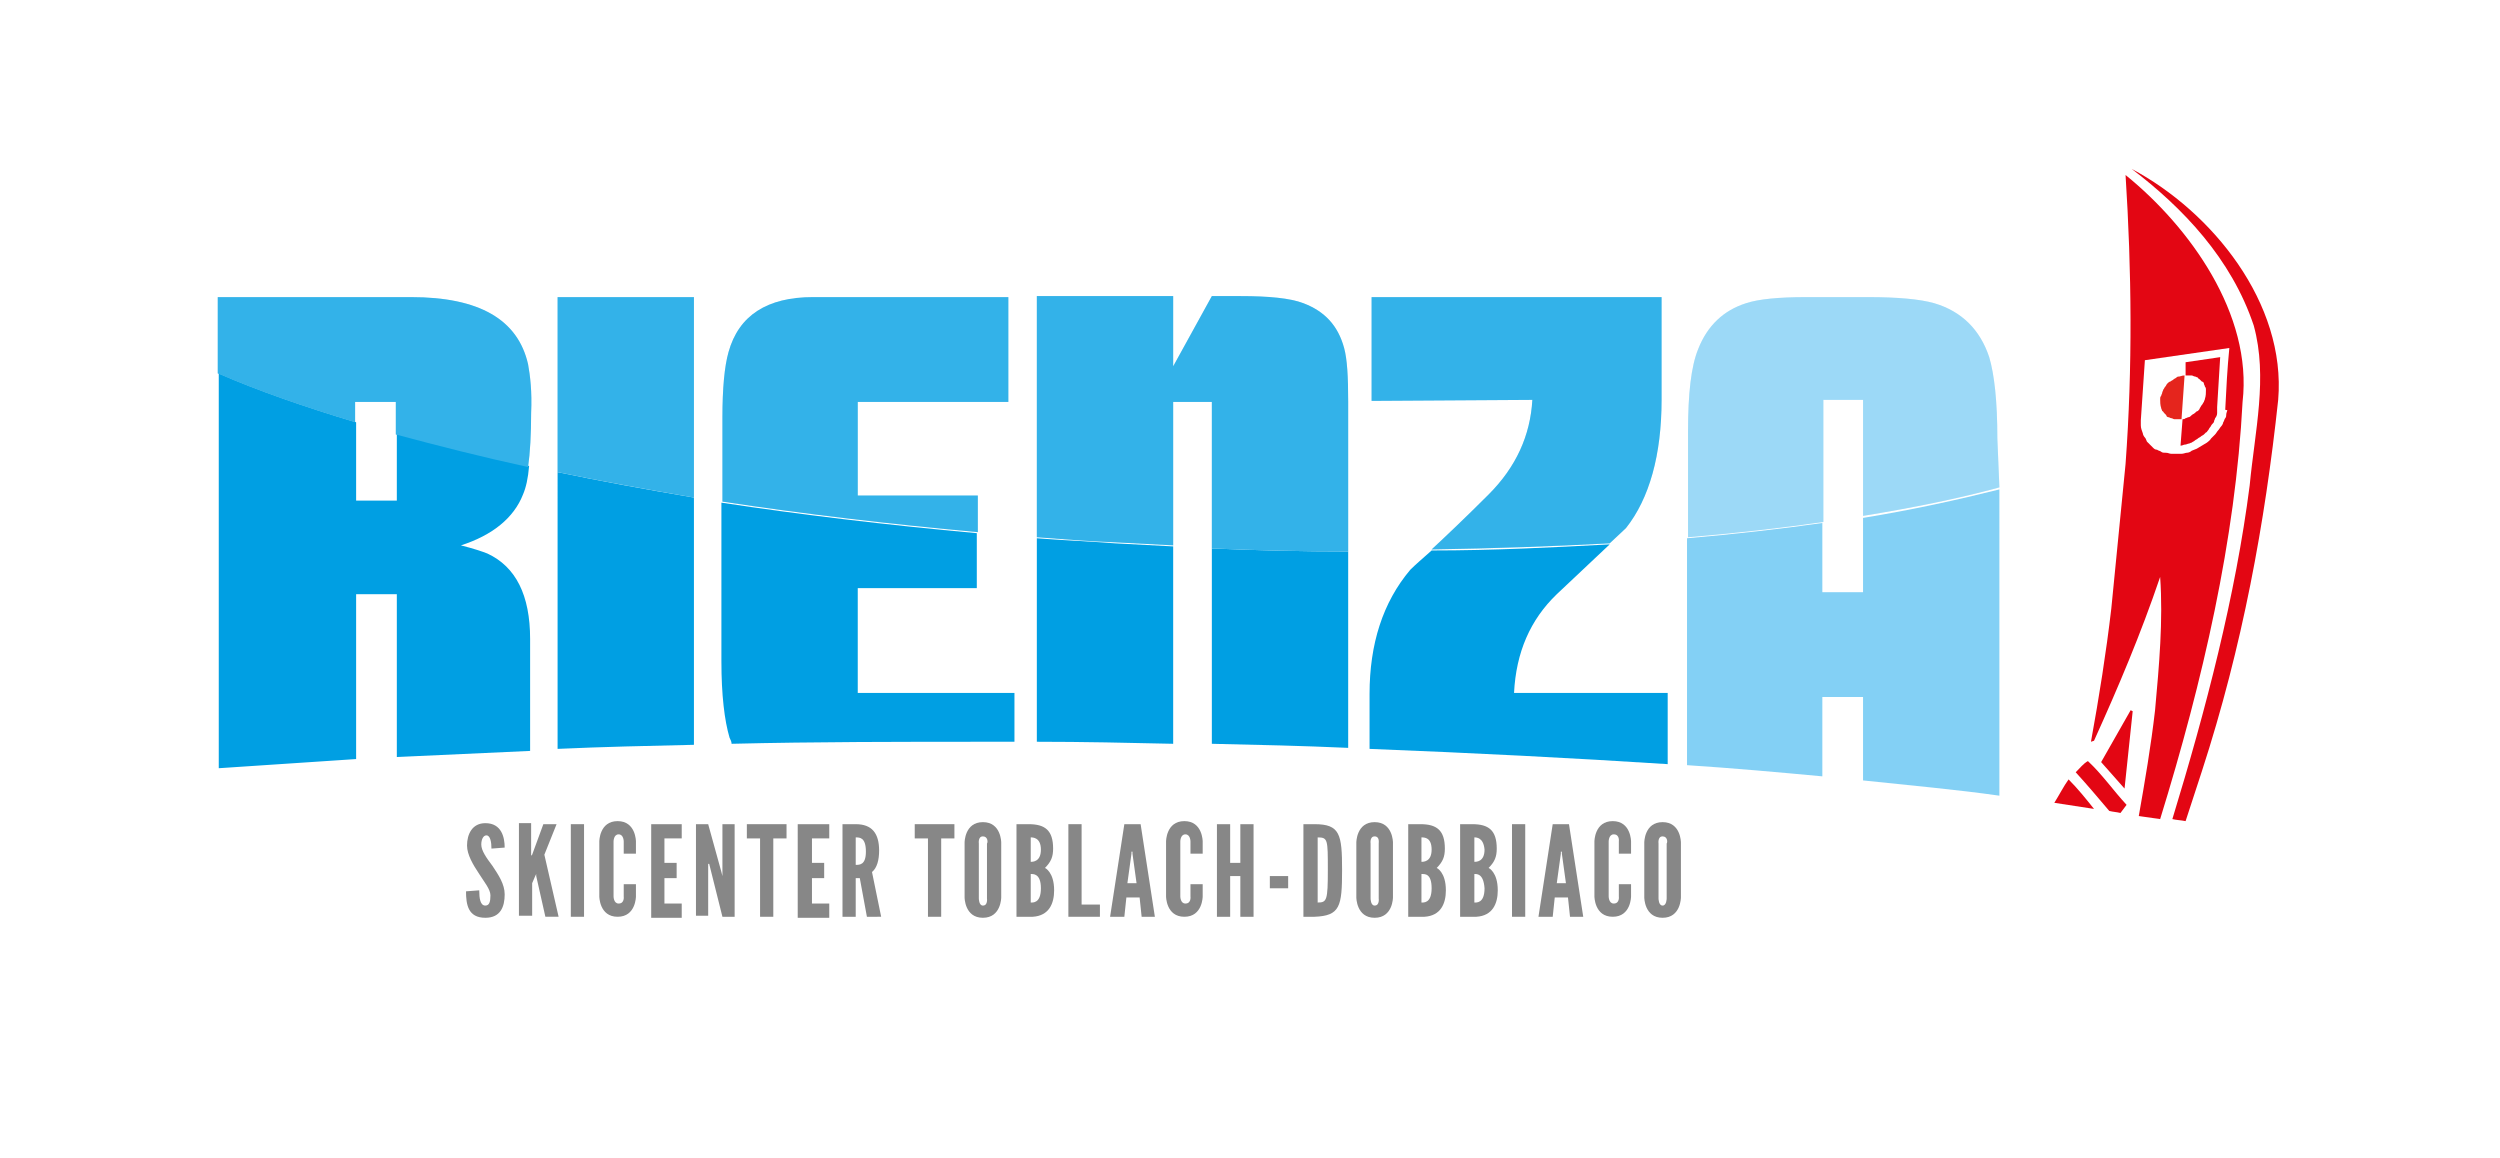
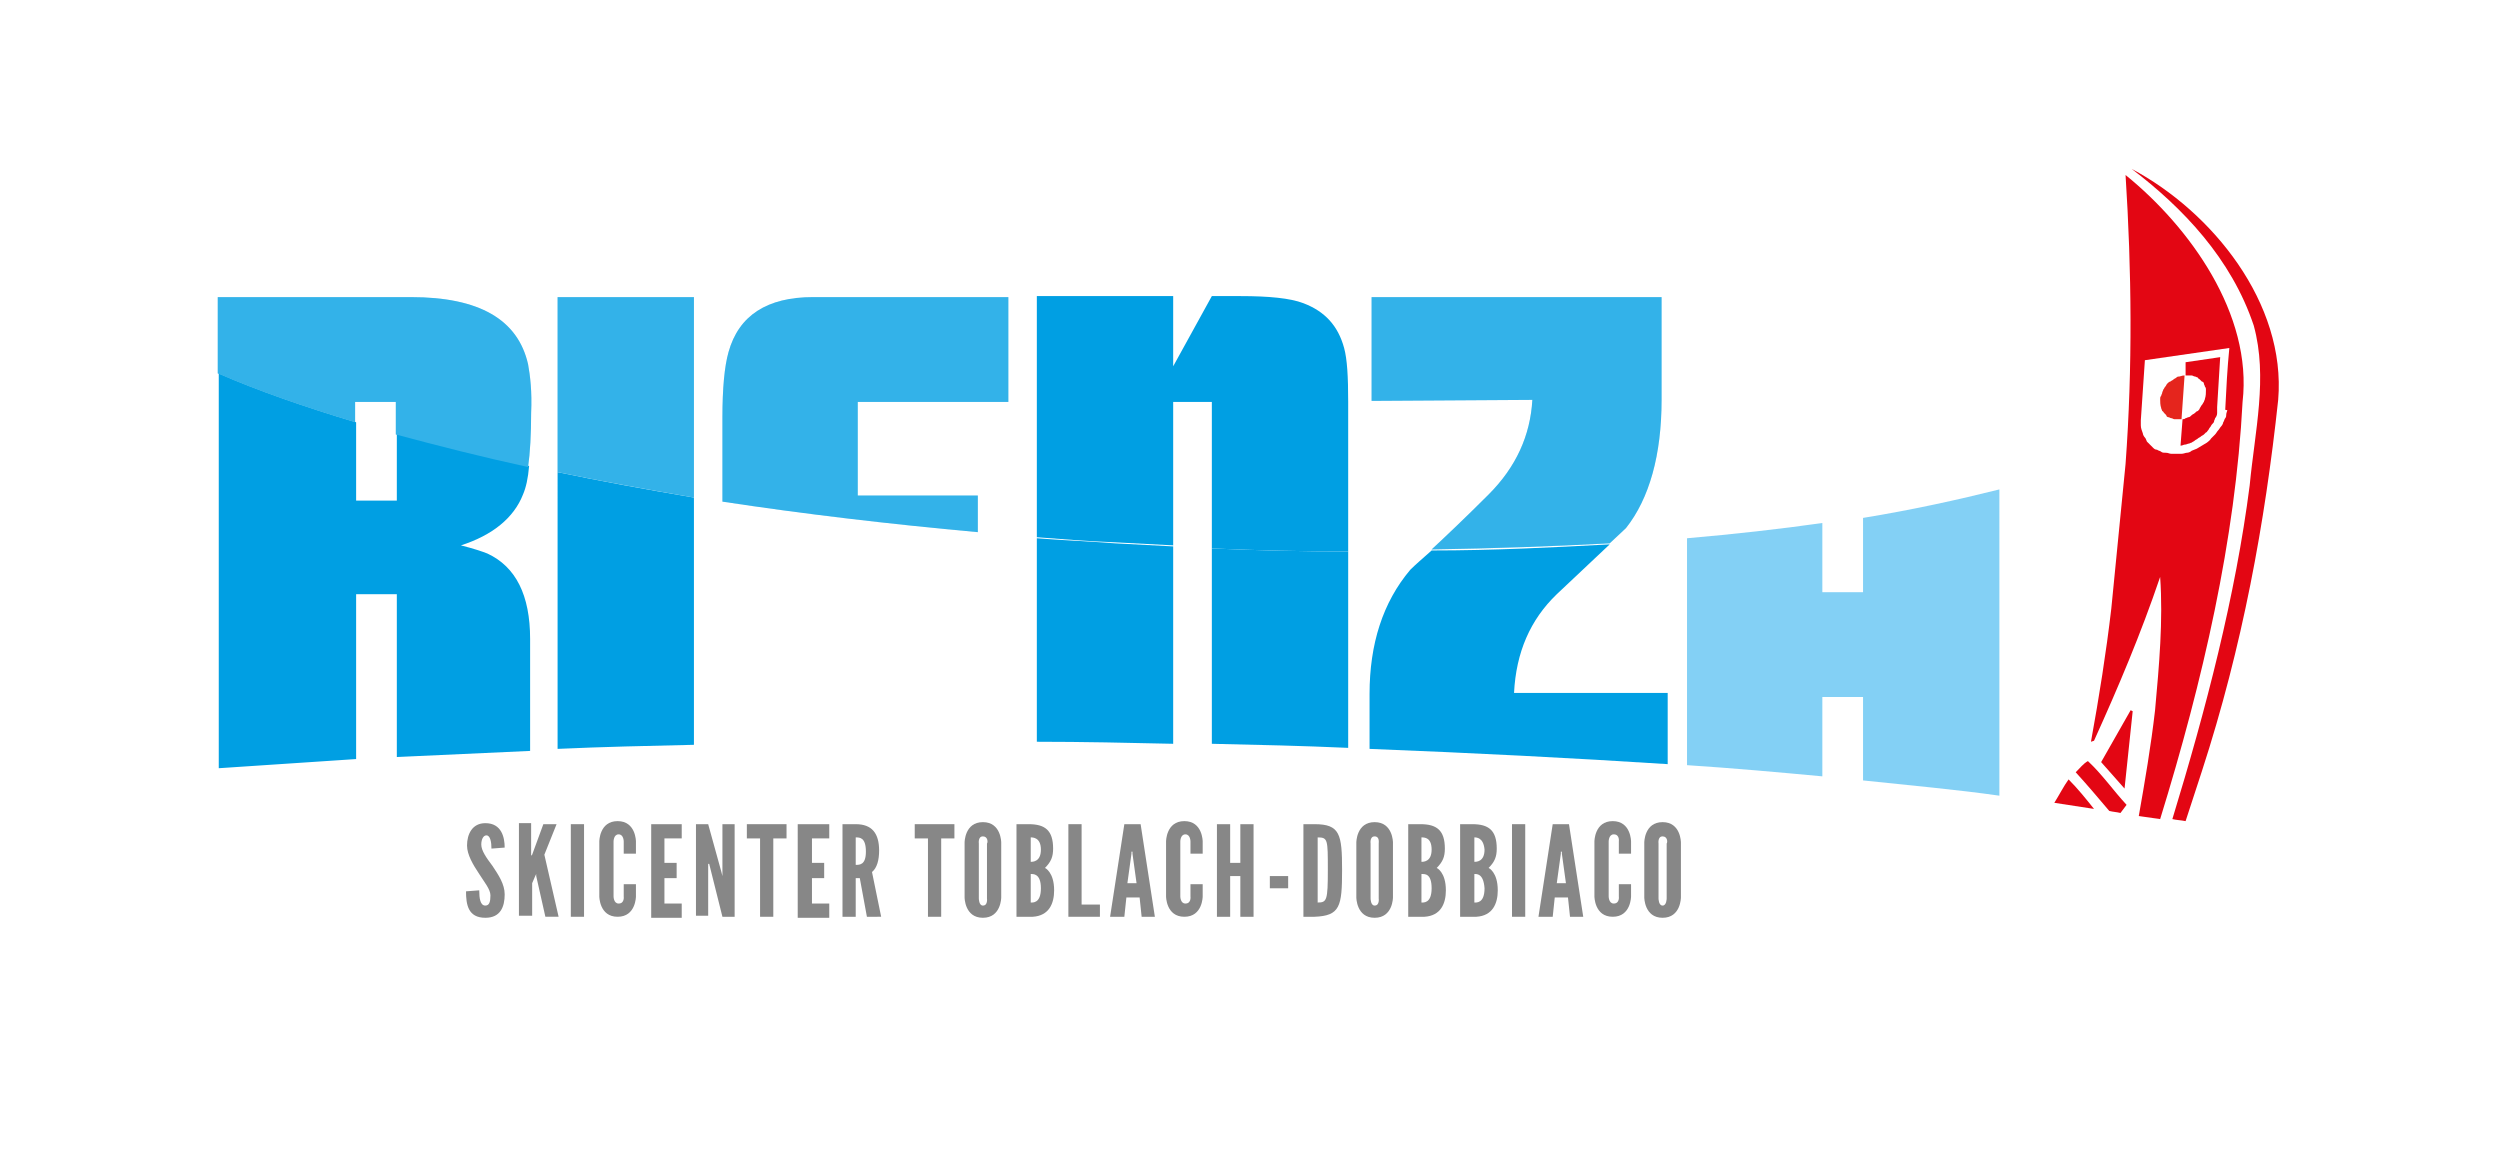
<svg xmlns="http://www.w3.org/2000/svg" version="1.1" id="Ebene_1" x="0px" y="0px" viewBox="0 0 245.7 113.8" style="enable-background:new 0 0 245.7 113.8;" xml:space="preserve">
  <style type="text/css">
	.st0{fill:#FFFFFF;}
	.st1{fill:none;}
	.st2{fill:#E30613;}
	.st3{fill:#878787;}
	.st4{fill:#009FE3;}
	.st5{fill:#83D0F5;}
	.st6{opacity:0.2;fill:#FFFFFF;}
	.st7{fill-rule:evenodd;clip-rule:evenodd;fill:#FFFFFF;}
	.st8{fill-rule:evenodd;clip-rule:evenodd;fill:#E30613;}
	.st9{fill-rule:evenodd;clip-rule:evenodd;fill:#E5251D;}
</style>
  <rect class="st0" width="245.7" height="113.8" />
  <g>
    <g>
      <rect x="179.1" y="39.5" class="st1" width="3.9" height="18.8" />
-       <rect x="35" y="39.5" class="st1" width="4" height="9.7" />
      <path class="st2" d="M216.4,75.8c4-12.3,6.2-24.4,7.5-36.5c0.8-9.5-6.5-18.5-14.4-22.7l0,0c5,3.8,9.8,8.8,12,15.4    c1.4,5.1,0.1,10.4-0.4,15.7c-1.4,10.9-4.3,22-7.6,32.8c0.4,0.1,0.8,0.1,1.3,0.2L216.4,75.8z" />
      <path class="st2" d="M220.4,39.5c1-8.6-5.2-17.2-11.5-22.3c0.6,9.4,0.7,18.9,0,28.4l-1.4,14.2c-0.5,4.3-1.2,8.7-2,13.1l0.3-0.1    c2.4-5.3,4.6-10.5,6.5-16.1c0.3,4.3-0.1,8.7-0.5,13.1c-0.4,3.5-1,7-1.6,10.4c0.7,0.1,1.4,0.2,2.1,0.3    C216.5,66.9,219.7,53,220.4,39.5z" />
      <path class="st2" d="M203.3,76.6c-0.5,0.7-0.9,1.5-1.4,2.3c1.3,0.2,2.6,0.4,3.9,0.6C205,78.5,204.2,77.5,203.3,76.6z" />
      <path class="st2" d="M209,79.1c-1.3-1.4-2.4-3-3.8-4.3c-0.4,0.2-0.8,0.7-1.2,1.1c1.1,1.2,2.2,2.5,3.3,3.8c0.4,0.1,0.7,0.1,1.1,0.2    L209,79.1z" />
      <polygon class="st2" points="209.4,69.8 206.5,74.9 208.8,77.5 209.6,69.9   " />
      <g>
        <path class="st3" d="M47.7,80.9c1.6,0,1.9,1.4,1.9,2.4l-1.3,0.1c0-0.6-0.1-1.3-0.5-1.3c-0.3,0-0.5,0.4-0.5,0.9     c0,0.6,0.5,1.3,1.1,2.1c0.6,0.9,1.2,1.8,1.2,2.8c0,1.2-0.4,2.3-1.9,2.3c-1.7,0-1.9-1.3-1.9-2.6l1.3-0.1c0,0.8,0.1,1.5,0.6,1.5     c0.4,0,0.5-0.4,0.5-1c0-0.6-0.6-1.3-1.1-2.1c-0.6-0.9-1.2-1.9-1.2-2.8C45.9,82,46.4,80.9,47.7,80.9z" />
        <path class="st3" d="M52.2,81v3v0.1h0l0.1-0.1l1.1-3h1.3l-1.2,3l1.4,6.1h-1.3l-0.9-4l0-0.2h0l-0.1,0.2l-0.3,0.7v3.2h-1.3     c0-2.8,0-9.1,0-9.1H52.2z" />
-         <path class="st3" d="M56.1,81h1.3v9.1h-1.3V81z" />
+         <path class="st3" d="M56.1,81h1.3v9.1h-1.3V81" />
        <path class="st3" d="M62.5,86.9v1.2c0,0,0,2-1.8,2c-1.8,0-1.8-2-1.8-2v-5.4c0,0,0-2,1.8-2c1.8,0,1.8,2,1.8,2v1.2h-1.2v-1.2     c0,0,0-0.7-0.5-0.7c-0.5,0-0.5,0.7-0.5,0.7v5.4c0,0,0,0.7,0.5,0.7c0.6,0,0.5-0.7,0.5-0.7v-1.2H62.5z" />
        <path class="st3" d="M64,81H67v1.4h-1.7v2.4h1.2v1.5h-1.2v2.5H67v1.4H64V81z" />
        <path class="st3" d="M69.8,85.3l-0.1-0.4h-0.1v0.4v4.7h-1.2V81h1.2l1.3,4.7l0.1,0.4H71v-0.4V81h1.2v9.1h-1.2L69.8,85.3z" />
        <path class="st3" d="M73.4,82.3V81h3.9v1.4H76v7.7h-1.3v-7.7H73.4z" />
        <path class="st3" d="M78.4,81h3.1v1.4h-1.7v2.4H81v1.5h-1.2v2.5h1.7v1.4h-3.1V81z" />
        <path class="st3" d="M85.2,90.1l-0.7-3.8h-0.4v3.8h-1.3V81h1.3c1.6,0,2.3,0.9,2.3,2.6c0,0.9-0.2,1.7-0.7,2.1l0.9,4.4H85.2z      M84.1,82.3V85c0.4,0,1,0,1-1.3C85.1,82.3,84.5,82.3,84.1,82.3z" />
        <path class="st3" d="M89.9,82.3V81h3.9v1.4h-1.3v7.7h-1.3v-7.7H89.9z" />
        <path class="st3" d="M96.6,90.2c-1.8,0-1.8-2-1.8-2v-5.4c0,0,0-2,1.8-2c1.8,0,1.8,2,1.8,2v5.4C98.4,88.2,98.4,90.2,96.6,90.2z      M96.6,82.2c-0.5,0-0.4,0.7-0.4,0.7v5.4c0,0,0,0.7,0.4,0.7c0.5,0,0.4-0.7,0.4-0.7v-5.4C97.1,82.8,97.1,82.2,96.6,82.2z" />
        <path class="st3" d="M99.9,90.1V81c0,0,0.7,0,1.2,0c1.6,0,2.4,0.6,2.4,2.4c0,0.8-0.2,1.3-0.8,1.9c0,0,0.9,0.4,0.9,2.2     c0,1.3-0.5,2.5-2.1,2.6H99.9z M101.3,82.3v2.4c0.2,0,1,0,1-1.2C102.3,82.3,101.5,82.3,101.3,82.3z M101.3,85.9v2.8     c0.2,0,1,0.1,1-1.4C102.3,85.8,101.5,85.9,101.3,85.9z" />
        <path class="st3" d="M105,81h1.3v7.9h1.8v1.2H105V81z" />
        <path class="st3" d="M109.1,90.1l1.4-9.1h1.6l1.4,9.1h-1.3l-0.2-1.9h-1.3l-0.2,1.9H109.1z M111.3,83.9l0-0.2h-0.1l0,0.2l-0.4,2.9     h0.9L111.3,83.9z" />
        <path class="st3" d="M118.2,86.9v1.2c0,0,0,2-1.8,2c-1.8,0-1.8-2-1.8-2v-5.4c0,0,0-2,1.8-2c1.8,0,1.8,2,1.8,2v1.2h-1.2v-1.2     c0,0,0-0.7-0.5-0.7c-0.5,0-0.5,0.7-0.5,0.7v5.4c0,0,0,0.7,0.5,0.7c0.6,0,0.5-0.7,0.5-0.7v-1.2H118.2z" />
        <path class="st3" d="M121.9,86.1h-1v4h-1.3c0,0,0-9,0-9.1h1.3v3.8h1V81h1.3v9.1h-1.3V86.1z" />
        <path class="st3" d="M124.8,86.1h1.8v1.2h-1.8V86.1z" />
        <path class="st3" d="M129.2,90.1h-1.1V81h1.1c2.5,0,2.7,1,2.7,4.5C131.9,89.1,131.7,90,129.2,90.1z M129.5,88.7     c0.9,0,1-0.2,1-3.2c0-3,0-3.2-1-3.2V88.7z" />
        <path class="st3" d="M135.1,90.2c-1.8,0-1.8-2-1.8-2v-5.4c0,0,0-2,1.8-2c1.8,0,1.8,2,1.8,2v5.4C136.9,88.2,136.9,90.2,135.1,90.2     z M135.1,82.2c-0.5,0-0.4,0.7-0.4,0.7v5.4c0,0,0,0.7,0.4,0.7c0.5,0,0.4-0.7,0.4-0.7v-5.4C135.5,82.8,135.6,82.2,135.1,82.2z" />
        <path class="st3" d="M138.4,90.1V81c0,0,0.7,0,1.2,0c1.6,0,2.4,0.6,2.4,2.4c0,0.8-0.2,1.3-0.8,1.9c0,0,0.9,0.4,0.9,2.2     c0,1.3-0.5,2.5-2.1,2.6H138.4z M139.7,82.3v2.4c0.2,0,1,0,1-1.2C140.7,82.3,140,82.3,139.7,82.3z M139.7,85.9v2.8     c0.2,0,1,0.1,1-1.4C140.7,85.8,140,85.9,139.7,85.9z" />
        <path class="st3" d="M143.5,90.1V81c0,0,0.7,0,1.2,0c1.6,0,2.4,0.6,2.4,2.4c0,0.8-0.2,1.3-0.8,1.9c0,0,0.9,0.4,0.9,2.2     c0,1.3-0.5,2.5-2.1,2.6H143.5z M144.9,82.3v2.4c0.2,0,1,0,1-1.2C145.8,82.3,145.1,82.3,144.9,82.3z M144.9,85.9v2.8     c0.2,0,1,0.1,1-1.4C145.8,85.8,145.1,85.9,144.9,85.9z" />
        <path class="st3" d="M148.6,81h1.3v9.1h-1.3V81z" />
        <path class="st3" d="M151.2,90.1l1.4-9.1h1.6l1.4,9.1h-1.3l-0.2-1.9h-1.3l-0.2,1.9H151.2z M153.5,83.9l0-0.2h-0.1l0,0.2l-0.4,2.9     h0.9L153.5,83.9z" />
        <path class="st3" d="M160.3,86.9v1.2c0,0,0,2-1.8,2c-1.8,0-1.8-2-1.8-2v-5.4c0,0,0-2,1.8-2c1.8,0,1.8,2,1.8,2v1.2h-1.2v-1.2     c0,0,0.1-0.7-0.5-0.7c-0.5,0-0.5,0.7-0.5,0.7v5.4c0,0,0,0.7,0.5,0.7c0.6,0,0.5-0.7,0.5-0.7v-1.2H160.3z" />
        <path class="st3" d="M163.4,90.2c-1.8,0-1.8-2-1.8-2v-5.4c0,0,0-2,1.8-2c1.8,0,1.8,2,1.8,2v5.4C165.2,88.2,165.2,90.2,163.4,90.2     z M163.4,82.2c-0.5,0-0.4,0.7-0.4,0.7v5.4c0,0,0,0.7,0.4,0.7s0.4-0.7,0.4-0.7v-5.4C163.9,82.8,163.9,82.2,163.4,82.2z" />
      </g>
      <g>
        <path class="st4" d="M39,49.2h-4v-7.7c-5-1.5-9.6-3.1-13.5-4.8v38.8c4.4-0.3,8.9-0.6,13.5-0.9V58.4h4v16     c4.3-0.2,8.6-0.4,13.1-0.6V62.8c0-4.3-1.4-7.1-4.2-8.4c-0.5-0.2-1.4-0.5-2.6-0.8c3.1-1,5.2-2.7,6.1-5c0.3-0.7,0.5-1.6,0.6-2.8     c-4.6-1-8.9-2.1-13-3.2V49.2z" />
        <path class="st4" d="M54.8,73.6c4.4-0.2,8.9-0.3,13.4-0.4V48.9c-4.7-0.8-9.1-1.6-13.4-2.5V73.6z" />
-         <path class="st4" d="M70.9,65c0,3.3,0.3,5.8,0.8,7.5c0.1,0.2,0.2,0.4,0.2,0.6c8.2-0.2,16.7-0.2,25.3-0.2c0.9,0,1.7,0,2.5,0v-4.8     H84.3V57.8H96v-5.4c-8.8-0.8-17.2-1.8-25.1-3V65z" />
        <path class="st4" d="M119.1,73.1c4.5,0.1,9,0.2,13.4,0.4V54.2c-4.4,0-8.9-0.1-13.4-0.3V73.1z" />
        <path class="st4" d="M101.9,52.9v20c4.5,0,9,0.1,13.4,0.2V53.7c-1.9-0.1-3.8-0.2-5.7-0.3C107,53.2,104.4,53.1,101.9,52.9z" />
        <path class="st4" d="M138.6,56c-2.7,3.2-4,7.3-4,12.2v5.4c10.2,0.4,20,0.9,29.3,1.5v-7h-15.1c0.2-4,1.6-7.2,4.2-9.7l5.2-4.9     c-5.6,0.3-11.4,0.6-17.5,0.6C139.8,54.9,139.1,55.5,138.6,56z" />
        <path class="st5" d="M183,58.2h-3.9v-6.8c-4.2,0.6-8.7,1.1-13.3,1.5v22.3c4.6,0.3,9,0.7,13.3,1.1v-7.8h4v8.2     c4.7,0.5,9.2,0.9,13.4,1.5V48.1c-4,1-8.5,2-13.4,2.8V58.2z" />
        <path class="st4" d="M51.9,35.8c-1-4.4-4.8-6.6-11.5-6.6h-19v7.5c3.9,1.7,8.5,3.3,13.5,4.8v-2h4v3.2c4.1,1.1,8.4,2.2,13,3.2     c0.2-1.4,0.3-3.2,0.3-5.3C52.3,38.5,52.1,36.9,51.9,35.8z" />
        <path class="st6" d="M51.9,35.8c-1-4.4-4.8-6.6-11.5-6.6h-19v7.5c3.9,1.7,8.5,3.3,13.5,4.8v-2h4v3.2c4.1,1.1,8.4,2.2,13,3.2     c0.2-1.4,0.3-3.2,0.3-5.3C52.3,38.5,52.1,36.9,51.9,35.8z" />
        <path class="st4" d="M54.8,29.2v17.2c4.3,0.9,8.8,1.7,13.4,2.5V29.2H54.8z" />
        <path class="st6" d="M54.8,29.2v17.2c4.3,0.9,8.8,1.7,13.4,2.5V29.2" />
        <path class="st4" d="M84.3,48.8v-9.3h14.8V29.2H79.9c-4.5,0-7.3,1.8-8.3,5.4c-0.4,1.4-0.6,3.6-0.6,6.4v8.3     c7.9,1.2,16.3,2.2,25.1,3v-3.6H84.3z" />
        <path class="st6" d="M84.3,48.8v-9.3h14.8V29.2H79.9c-4.5,0-7.3,1.8-8.3,5.4c-0.4,1.4-0.6,3.6-0.6,6.4v8.3     c7.9,1.2,16.3,2.2,25.1,3v-3.6H84.3z" />
        <path class="st4" d="M132.1,34.2c-0.6-2.2-1.9-3.6-4-4.4c-1.3-0.5-3.4-0.7-6.2-0.7h-2.8l-3.8,6.9v-6.9h-13.4v23.7     c2.6,0.2,5.1,0.4,7.7,0.5c1.9,0.1,3.8,0.2,5.7,0.3V39.5h3.8v14.4c4.6,0.2,9,0.3,13.4,0.3V39.5C132.5,37,132.4,35.3,132.1,34.2z" />
-         <path class="st6" d="M132.1,34.2c-0.6-2.2-1.9-3.6-4-4.4c-1.3-0.5-3.4-0.7-6.2-0.7h-2.8l-3.8,6.9v-6.9h-13.4v23.7     c2.6,0.2,5.1,0.4,7.7,0.5c1.9,0.1,3.8,0.2,5.7,0.3V39.5h3.8v14.4c4.6,0.2,9,0.3,13.4,0.3V39.5C132.5,37,132.4,35.3,132.1,34.2z" />
        <path class="st4" d="M163.3,39.3V29.2h-28.5v10.2l15.8-0.1c-0.2,3.5-1.6,6.6-4.3,9.3c-2.3,2.3-4.2,4.1-5.6,5.4     c6.1-0.1,11.9-0.3,17.5-0.6l1.6-1.5C162.1,49,163.3,44.7,163.3,39.3z" />
        <path class="st6" d="M163.3,39.3V29.2h-28.5v10.2l15.8-0.1c-0.2,3.5-1.6,6.6-4.3,9.3c-2.3,2.3-4.2,4.1-5.6,5.4     c6.1-0.1,11.9-0.3,17.5-0.6l1.6-1.5C162.1,49,163.3,44.7,163.3,39.3z" />
-         <path class="st5" d="M196.3,43.1c0-3.7-0.3-6.3-0.8-8c-0.9-2.7-2.7-4.5-5.4-5.3c-1.4-0.4-3.6-0.6-6.5-0.6h-6.1     c-2.7,0-4.7,0.2-5.9,0.6c-2.2,0.7-3.8,2.2-4.7,4.5c-0.7,1.7-1,4.4-1,8.1v10.4c4.7-0.4,9.1-0.9,13.3-1.5v-12h3.9v11.4     c4.9-0.8,9.4-1.7,13.4-2.8L196.3,43.1L196.3,43.1z" />
        <path class="st6" d="M196.3,43.1c0-3.7-0.3-6.3-0.8-8c-0.9-2.7-2.7-4.5-5.4-5.3c-1.4-0.4-3.6-0.6-6.5-0.6h-6.1     c-2.7,0-4.7,0.2-5.9,0.6c-2.2,0.7-3.8,2.2-4.7,4.5c-0.7,1.7-1,4.4-1,8.1v10.4c4.7-0.4,9.1-0.9,13.3-1.5v-12h3.9v11.4     c4.9-0.8,9.4-1.7,13.4-2.8L196.3,43.1L196.3,43.1z" />
      </g>
    </g>
    <g>
      <path class="st7" d="M218.7,40.2c0.1-2,0.2-4,0.4-6l-8.3,1.2l-0.4,5.9l0,0c0,0.2,0,0.3,0,0.5c0,0.3,0.1,0.5,0.2,0.8    c0,0.1,0.1,0.3,0.2,0.4c0.1,0.1,0.1,0.2,0.2,0.4c0.1,0.1,0.2,0.2,0.3,0.3c0.1,0.1,0.2,0.2,0.3,0.3c0.1,0.1,0.2,0.2,0.4,0.2    c0.1,0.1,0.3,0.1,0.4,0.2c0.1,0.1,0.3,0.1,0.5,0.1c0.2,0,0.3,0.1,0.5,0.1c0.2,0,0.3,0,0.5,0c0.2,0,0.4,0,0.5,0    c0.2,0,0.4-0.1,0.5-0.1c0.2,0,0.4-0.1,0.5-0.2c0.2-0.1,0.3-0.1,0.5-0.2c0.2-0.1,0.3-0.2,0.5-0.3c0.2-0.1,0.3-0.2,0.5-0.3    c0.1-0.1,0.3-0.2,0.4-0.4c0.1-0.1,0.3-0.3,0.4-0.4c0.1-0.1,0.2-0.3,0.3-0.4c0.1-0.1,0.2-0.3,0.3-0.4c0.1-0.1,0.2-0.3,0.2-0.4    c0.1-0.1,0.1-0.3,0.2-0.4c0.1-0.1,0.1-0.3,0.1-0.4c0-0.1,0.1-0.3,0.1-0.4C218.7,40.3,218.7,40.3,218.7,40.2    C218.7,40.2,218.7,40.2,218.7,40.2" />
      <path class="st8" d="M214.8,35.6l3.4-0.5l-0.3,4.9c0,0.1,0,0.1,0,0.2c0,0,0,0,0,0.1c0,0,0,0,0,0c0,0,0,0,0,0.1c0,0,0,0.1,0,0.2    c0,0.2-0.1,0.4-0.2,0.5c0,0.1-0.1,0.2-0.1,0.3c0,0.1-0.1,0.2-0.2,0.3c-0.1,0.1-0.1,0.2-0.2,0.3c-0.1,0.1-0.1,0.2-0.2,0.3    c-0.1,0.1-0.1,0.2-0.2,0.2c-0.1,0.1-0.2,0.2-0.2,0.2c-0.1,0.1-0.2,0.1-0.3,0.2c-0.1,0.1-0.2,0.1-0.3,0.2c-0.1,0.1-0.2,0.1-0.3,0.2    c-0.1,0.1-0.2,0.1-0.3,0.2c-0.1,0-0.2,0.1-0.3,0.1c-0.1,0-0.2,0.1-0.4,0.1c-0.1,0-0.2,0.1-0.4,0.1l0.2-2.6c0.1,0,0.2,0,0.3-0.1    c0.1,0,0.2-0.1,0.3-0.1c0.1,0,0.2-0.1,0.3-0.2c0.1-0.1,0.2-0.1,0.3-0.2c0.1-0.1,0.2-0.2,0.3-0.2c0.1-0.1,0.2-0.2,0.2-0.3    c0.1-0.1,0.1-0.2,0.2-0.3c0.1-0.1,0.1-0.2,0.2-0.3c0-0.1,0.1-0.2,0.1-0.3c0.1-0.3,0.1-0.6,0.1-0.9c0-0.1,0-0.2-0.1-0.3    c0-0.1-0.1-0.2-0.1-0.3c0-0.1-0.1-0.2-0.2-0.2c-0.1-0.1-0.1-0.1-0.2-0.2c-0.1-0.1-0.2-0.1-0.2-0.2c-0.1,0-0.2-0.1-0.3-0.1    c-0.1,0-0.2-0.1-0.3-0.1c-0.2,0-0.4,0-0.6,0L214.8,35.6" />
      <path class="st9" d="M214.7,36.9l-0.3,4.3c-0.1,0-0.1,0-0.2,0c-0.1,0-0.1,0-0.2,0c-0.1,0-0.2,0-0.3,0c-0.1,0-0.2-0.1-0.3-0.1    c-0.1,0-0.2-0.1-0.3-0.1c-0.1,0-0.2-0.1-0.2-0.2c-0.1-0.1-0.1-0.1-0.2-0.2c-0.1-0.1-0.1-0.2-0.2-0.2c0-0.1-0.1-0.2-0.1-0.3    c-0.1-0.3-0.1-0.6-0.1-0.9c0-0.1,0-0.2,0.1-0.3c0-0.1,0.1-0.2,0.1-0.3c0-0.1,0.1-0.2,0.1-0.3c0.1-0.1,0.1-0.2,0.2-0.3    c0.1-0.1,0.1-0.2,0.2-0.3c0.1-0.1,0.2-0.2,0.3-0.2c0.1-0.1,0.2-0.1,0.3-0.2c0.1-0.1,0.2-0.1,0.3-0.2c0.1-0.1,0.2-0.1,0.3-0.1    C214.5,36.9,214.6,36.9,214.7,36.9" />
    </g>
  </g>
</svg>